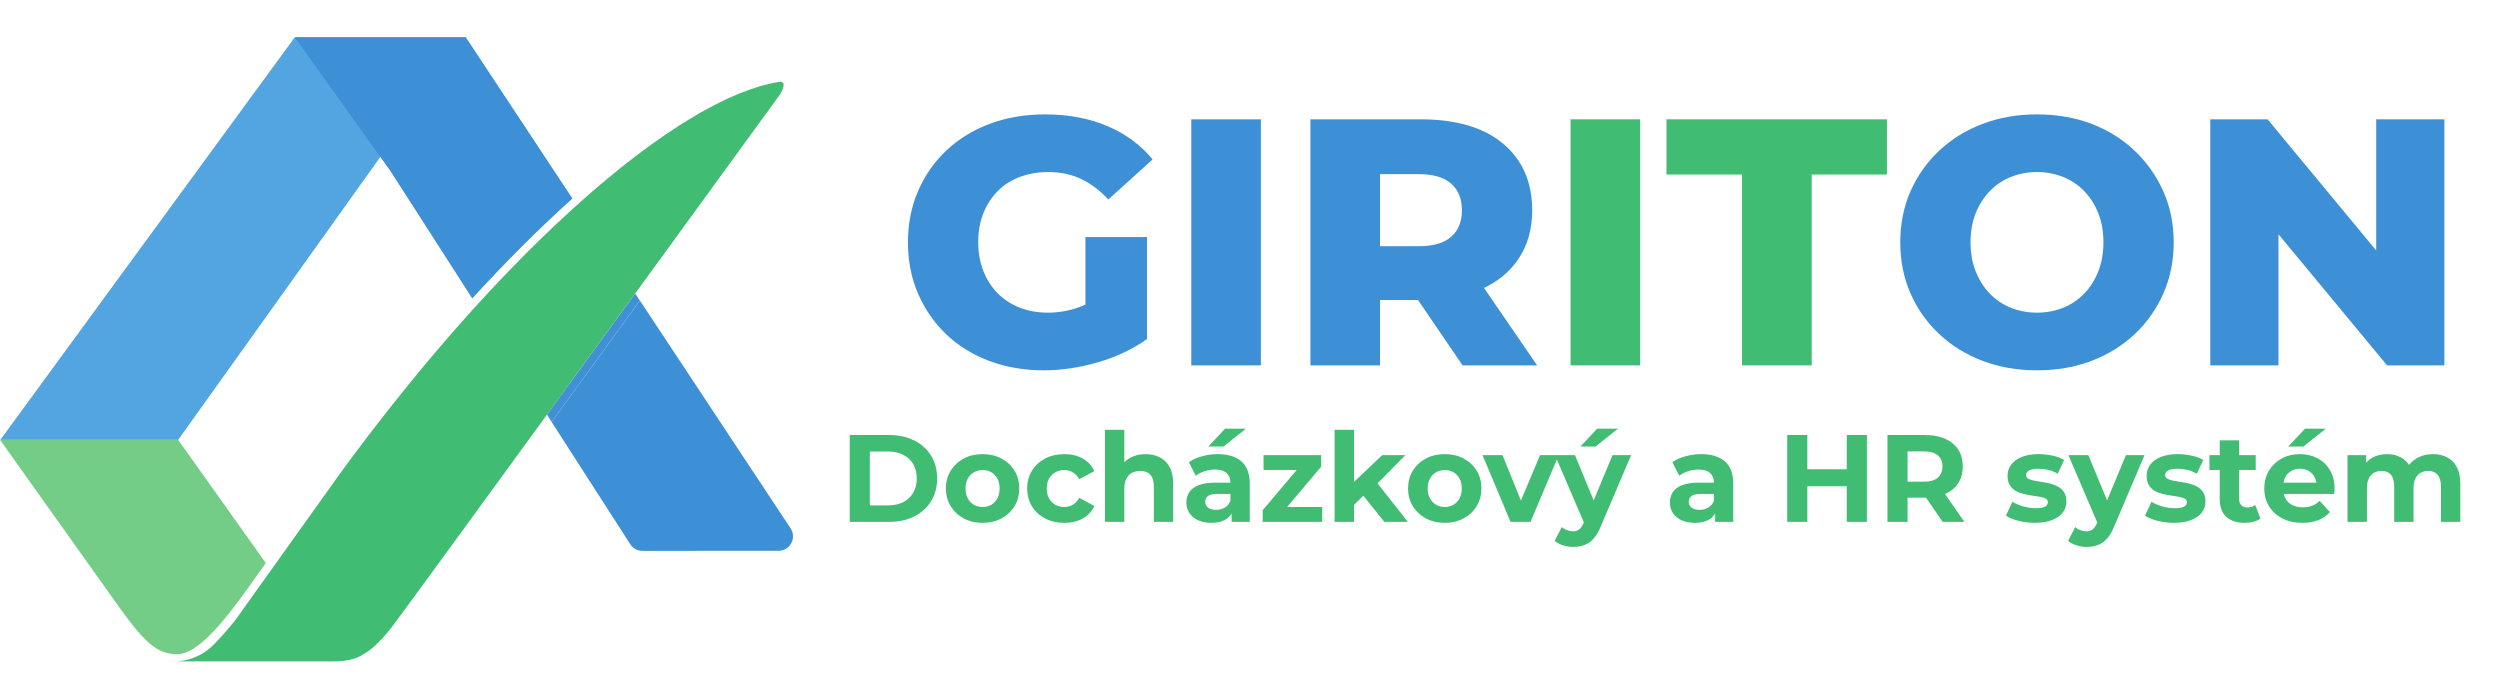
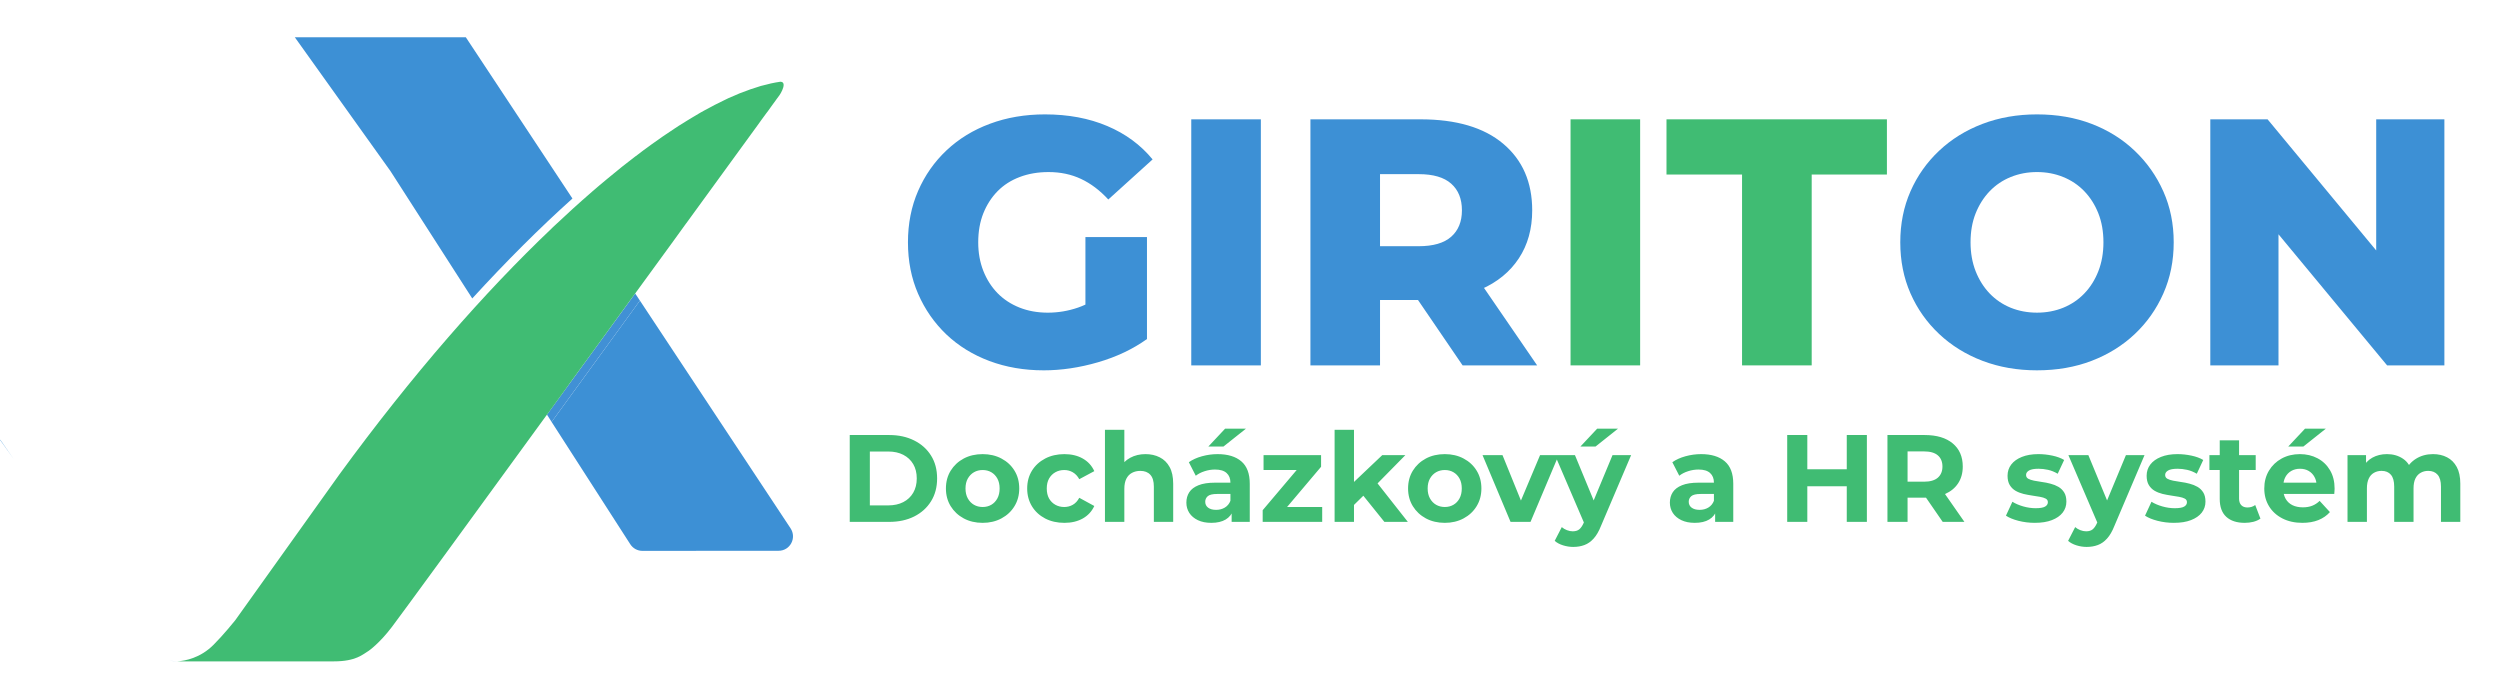
<svg xmlns="http://www.w3.org/2000/svg" version="1.1" viewBox="0.0 0.0 806.0 222.0" fill="none" stroke="none" stroke-linecap="square" stroke-miterlimit="10">
  <clipPath id="p.0">
-     <path d="m0 0l806.0 0l0 222.0l-806.0 0l0 -222.0z" clip-rule="nonzero" />
+     <path d="m0 0l806.0 0l0 222.0l-806.0 0z" clip-rule="nonzero" />
  </clipPath>
  <g clip-path="url(#p.0)">
    <path fill="#000000" fill-opacity="0.0" d="m0 0l806.0 0l0 222.0l-806.0 0z" fill-rule="evenodd" />
-     <path fill="#4998d9" d="m0.123 141.78l-0.028 0.028l0.028 0l0 -0.028z" fill-rule="evenodd" />
    <path fill="#4998d9" d="m0.095 141.807l-0.056 0.054l4.356 6.105l0 0l-4.273 -6.158z" fill-rule="evenodd" />
    <path fill="#4998d9" d="m0.011 141.807l0.056 0.054l0.028 -0.054z" fill-rule="evenodd" />
    <path fill="#4ca1de" d="m57.447 141.807l61.876 -86.599z" fill-rule="evenodd" />
-     <path fill="#52a5e0" d="m95.044 12.007l-94.921 129.773l0 0.028l57.324 0l61.876 -86.599l27.58 -38.624l3.273 -4.577z" fill-rule="evenodd" />
-     <path fill="#73cd87" d="m0.123 141.807l4.273 6.158l34.517 48.474c8.213 11.377 12.209 14.457 18.202 14.457l0.028 0c6.658 0 15.204 -10.684 22.78 -21.282l5.772 -8.102l-28.247 -39.68l0 -0.026z" fill-rule="evenodd" />
    <path fill="#4998d9" d="m54.59 212.95c0.832 0.167 1.72 0.277 2.634 0.277c-0.914 -0.028 -1.802 -0.137 -2.634 -0.277z" fill-rule="evenodd" />
    <path fill="#4998d9" d="m175.315 133.316l0 0l0.111 -0.165z" fill-rule="evenodd" />
    <path fill="#4998d9" d="m175.315 133.316l0 0l0.111 -0.165z" fill-rule="evenodd" />
    <path fill="#3d90d5" d="m206.308 96.911c-9.322 12.848 -19.116 26.278 -28.468 39.124l25.362 39.429c0.86 1.332 2.33 2.136 3.912 2.136l43.895 -0.028c3.717 0 5.909 -4.107 3.885 -7.215l-48.586 -73.446z" fill-rule="evenodd" />
    <path fill="#3d90d5" d="m95.044 12.007l30.855 43.174l26.36 41.038c10.987 -12.014 21.808 -22.808 32.297 -32.215l-34.379 -51.996z" fill-rule="evenodd" />
    <path fill="#4190d5" d="m204.783 94.61c-9.296 12.763 -19.062 26.192 -28.44 39.066l1.497 2.359c9.38 -12.846 19.146 -26.276 28.468 -39.124l-1.525 -2.302z" fill-rule="evenodd" />
    <path fill="#40bc73" d="m251.565 26.351c-0.999 0.139 -1.999 0.334 -3.052 0.555c-0.333 0.084 -0.667 0.167 -0.972 0.251c-0.749 0.165 -1.471 0.333 -2.248 0.554c-0.388 0.111 -0.777 0.251 -1.193 0.388c-0.693 0.223 -1.416 0.444 -2.164 0.695c-0.416 0.137 -0.832 0.305 -1.248 0.472c-0.749 0.249 -1.499 0.526 -2.248 0.832c-0.416 0.193 -0.888 0.388 -1.332 0.581c-0.749 0.307 -1.525 0.639 -2.33 0.999c-0.416 0.195 -0.86 0.416 -1.304 0.639c-0.806 0.388 -1.639 0.777 -2.471 1.221c-0.444 0.193 -0.86 0.444 -1.276 0.665c-0.888 0.444 -1.776 0.916 -2.664 1.416c-0.416 0.221 -0.832 0.472 -1.248 0.693c-0.916 0.555 -1.858 1.083 -2.801 1.666c-0.388 0.221 -0.804 0.47 -1.193 0.721c-0.999 0.609 -1.999 1.221 -2.998 1.86c-0.388 0.249 -0.749 0.498 -1.137 0.749c-1.053 0.693 -2.109 1.388 -3.19 2.136c-0.334 0.221 -0.695 0.472 -1.027 0.693c-1.137 0.778 -2.276 1.583 -3.413 2.415c-0.307 0.221 -0.611 0.444 -0.944 0.693c-1.193 0.86 -2.413 1.748 -3.608 2.692c-0.277 0.193 -0.554 0.388 -0.832 0.609c-1.276 0.972 -2.553 1.971 -3.857 2.998c-0.221 0.193 -0.444 0.36 -0.693 0.554c-1.36 1.083 -2.748 2.22 -4.135 3.385c-0.165 0.111 -0.333 0.251 -0.472 0.39c-1.497 1.221 -2.969 2.497 -4.466 3.773c-0.084 0.084 -0.195 0.165 -0.279 0.249c-4.078 3.524 -8.241 7.325 -12.486 11.321c-0.11 0.139 -0.249 0.251 -0.388 0.388c-21.643 20.561 -45.087 47.309 -68.423 79.274l-33.631 47.086c-0.221 0.277 -3.885 4.828 -6.991 7.908c-4.247 4.273 -9.157 5.189 -11.709 5.354l50.443 0c7.214 0 9.35 -2.246 11.293 -3.413c0 0 3.413 -2.33 7.49 -7.713c3.192 -4.217 25.223 -34.405 49.973 -68.424c0.111 -0.165 0.249 -0.333 0.388 -0.5c2.053 -2.829 4.133 -5.687 6.216 -8.546c0.277 -0.416 0.581 -0.804 0.86 -1.221c1.941 -2.636 3.885 -5.328 5.826 -7.99c1.776 -2.443 3.552 -4.884 5.328 -7.327l0.97 -1.33c0.695 -0.944 1.388 -1.887 2.055 -2.831c1.748 -2.385 3.496 -4.773 5.189 -7.13c0.554 -0.723 1.081 -1.471 1.609 -2.192c4.161 -5.744 8.241 -11.321 12.153 -16.677c1.443 -2.025 2.885 -3.996 4.273 -5.909c0.028 -0.028 0.028 -0.028 0.056 -0.056c0.888 -1.248 1.776 -2.469 2.664 -3.663c7.409 -10.182 13.874 -19.088 18.756 -25.776c0.472 -0.665 0.944 -1.332 1.416 -1.941c0.333 -0.472 0.665 -0.944 0.999 -1.388c0.056 -0.084 0.137 -0.167 0.193 -0.279c0.639 -0.832 1.193 -1.637 1.748 -2.385c0.223 -0.277 0.416 -0.555 0.611 -0.804c0.277 -0.416 0.554 -0.804 0.832 -1.167c0.249 -0.36 0.5 -0.693 0.721 -0.998c0.333 -0.472 0.695 -0.944 0.972 -1.332c0.084 -0.111 0.139 -0.195 0.193 -0.279c0.334 -0.444 0.639 -0.86 0.888 -1.193c0.583 -0.832 1.388 -2.357 1.388 -3.385c0 -0.583 -0.277 -1.027 -1.025 -1.027z" fill-rule="evenodd" />
-     <path fill="#000000" fill-opacity="0.0" d="m210.14 0l594.866 0l0 225.197l-594.866 0z" fill-rule="evenodd" />
    <path fill="#3d90d5" d="m336.457 119.394q-9.406 0 -17.453 -3.0q-8.047 -3.016 -13.891 -8.562q-5.828 -5.562 -9.109 -13.094q-3.281 -7.531 -3.281 -16.609q0 -9.062 3.281 -16.594q3.281 -7.531 9.172 -13.078q5.906 -5.562 14.0 -8.562q8.109 -3.016 17.734 -3.016q11.219 0 20.062 3.75q8.844 3.734 14.625 10.766l-14.281 12.922q-4.078 -4.422 -8.781 -6.625q-4.703 -2.219 -10.484 -2.219q-5.109 0 -9.297 1.594q-4.188 1.578 -7.141 4.578q-2.938 3.0 -4.594 7.141q-1.641 4.141 -1.641 9.344q0 5.0 1.641 9.188q1.656 4.188 4.594 7.203q2.953 3.0 7.078 4.641q4.141 1.641 9.125 1.641q4.984 0 9.75 -1.641q4.766 -1.641 9.641 -5.609l12.578 15.75q-6.812 4.875 -15.766 7.484q-8.953 2.609 -17.562 2.609zm33.328 -10.094l-19.844 -2.953l0 -29.906l19.844 0l0 32.859zm14.278 8.5l0 -79.328l22.438 0l0 79.328l-22.438 0zm38.418 0l0 -79.328l35.469 0q17.344 0 26.688 7.875q9.344 7.875 9.344 21.469q0 8.953 -4.312 15.484q-4.297 6.516 -12.172 9.969q-7.875 3.453 -18.75 3.453l-23.797 0l9.969 -9.406l0 30.484l-22.438 0zm49.062 0l-19.719 -28.906l23.922 0l19.828 28.906l-24.031 0zm-26.625 -28.109l-9.969 -10.312l22.438 0q7.016 0 10.469 -3.047q3.469 -3.062 3.469 -8.516q0 -5.547 -3.469 -8.609q-3.453 -3.062 -10.469 -3.062l-22.438 0l9.969 -10.312l0 43.859z" fill-rule="nonzero" />
    <path fill="#40bc73" d="m506.344 117.8l0 -79.328l22.437 0l0 79.328l-22.437 0zm55.293 0l0 -61.531l-24.359 0l0 -17.797l71.062 0l0 17.797l-24.25 0l0 61.531l-22.453 0z" fill-rule="nonzero" />
    <path fill="#3d90d5" d="m656.726 119.394q-9.516 0 -17.562 -3.062q-8.047 -3.062 -14.0 -8.672q-5.953 -5.609 -9.234 -13.094q-3.281 -7.484 -3.281 -16.438q0 -8.953 3.281 -16.422q3.281 -7.484 9.234 -13.094q5.953 -5.609 14.0 -8.672q8.047 -3.062 17.562 -3.062q9.641 0 17.625 3.062q7.984 3.062 13.875 8.672q5.906 5.609 9.234 13.094q3.344 7.469 3.344 16.422q0 8.953 -3.344 16.5q-3.328 7.531 -9.234 13.094q-5.891 5.547 -13.875 8.609q-7.984 3.062 -17.625 3.062zm0 -18.594q4.531 0 8.438 -1.578q3.922 -1.594 6.812 -4.594q2.891 -3.0 4.531 -7.188q1.641 -4.203 1.641 -9.312q0 -5.203 -1.641 -9.344q-1.641 -4.141 -4.531 -7.141q-2.891 -3.0 -6.812 -4.578q-3.906 -1.594 -8.438 -1.594q-4.531 0 -8.453 1.594q-3.906 1.578 -6.797 4.578q-2.875 3.0 -4.531 7.141q-1.641 4.141 -1.641 9.344q0 5.109 1.641 9.312q1.656 4.188 4.531 7.188q2.891 3.0 6.797 4.594q3.922 1.578 8.453 1.578zm55.876 17.0l0 -79.328l18.469 0l43.75 52.812l-8.734 0l0 -52.812l21.984 0l0 79.328l-18.469 0l-43.75 -52.812l8.734 0l0 52.812l-21.984 0z" fill-rule="nonzero" />
-     <path fill="#000000" fill-opacity="0.0" d="m256.921 120.853l548.0 0l0 88l-548.0 0z" fill-rule="evenodd" />
    <path fill="#40bc73" d="m273.954 168.253l0 -28.0l12.734 0q4.547 0 8.031 1.75q3.484 1.734 5.438 4.859q1.969 3.109 1.969 7.391q0 4.234 -1.969 7.375q-1.953 3.141 -5.438 4.891q-3.484 1.734 -8.031 1.734l-12.734 0zm6.484 -5.312l5.922 0q2.797 0 4.859 -1.062q2.062 -1.062 3.203 -3.016q1.141 -1.969 1.141 -4.609q0 -2.688 -1.141 -4.625q-1.141 -1.938 -3.203 -3.0q-2.062 -1.062 -4.859 -1.062l-5.922 0l0 17.375zm36.368 5.625q-3.438 0 -6.109 -1.438q-2.656 -1.438 -4.203 -3.938q-1.531 -2.5 -1.531 -5.703q0 -3.234 1.531 -5.734q1.547 -2.5 4.203 -3.922q2.672 -1.422 6.109 -1.422q3.391 0 6.062 1.422q2.688 1.422 4.203 3.906q1.531 2.469 1.531 5.75q0 3.203 -1.531 5.703q-1.516 2.5 -4.203 3.938q-2.672 1.438 -6.062 1.438zm0 -5.109q1.562 0 2.797 -0.719q1.234 -0.719 1.953 -2.062q0.719 -1.344 0.719 -3.188q0 -1.875 -0.719 -3.188q-0.719 -1.328 -1.953 -2.047q-1.234 -0.719 -2.797 -0.719q-1.562 0 -2.812 0.719q-1.234 0.719 -1.984 2.047q-0.734 1.312 -0.734 3.188q0 1.844 0.734 3.188q0.75 1.344 1.984 2.062q1.25 0.719 2.812 0.719zm26.356 5.109q-3.484 0 -6.203 -1.406q-2.719 -1.422 -4.266 -3.938q-1.531 -2.531 -1.531 -5.734q0 -3.234 1.531 -5.734q1.547 -2.5 4.266 -3.922q2.719 -1.422 6.203 -1.422q3.406 0 5.922 1.422q2.516 1.422 3.719 4.062l-4.844 2.594q-0.844 -1.516 -2.109 -2.234q-1.25 -0.719 -2.734 -0.719q-1.594 0 -2.875 0.719q-1.281 0.719 -2.031 2.047q-0.734 1.312 -0.734 3.188q0 1.891 0.734 3.219q0.75 1.312 2.031 2.031q1.281 0.719 2.875 0.719q1.484 0 2.734 -0.703q1.266 -0.703 2.109 -2.266l4.844 2.641q-1.203 2.609 -3.719 4.031q-2.516 1.406 -5.922 1.406zm13.074 -0.312l0 -29.688l6.25 0l0 14.125l-1.406 -1.797q1.156 -2.156 3.312 -3.312q2.172 -1.172 4.922 -1.172q2.562 0 4.578 1.031q2.031 1.016 3.188 3.125q1.156 2.094 1.156 5.375l0 12.312l-6.234 0l0 -11.359q0 -2.594 -1.141 -3.828q-1.141 -1.25 -3.219 -1.25q-1.484 0 -2.672 0.625q-1.172 0.609 -1.828 1.891q-0.656 1.281 -0.656 3.281l0 10.641l-6.25 0zm40.843 0l0 -4.203l-0.391 -0.922l0 -7.516q0 -2.0 -1.234 -3.109q-1.219 -1.125 -3.734 -1.125q-1.719 0 -3.375 0.547q-1.656 0.531 -2.828 1.453l-2.234 -4.359q1.766 -1.25 4.234 -1.922q2.484 -0.688 5.047 -0.688q4.922 0 7.641 2.328q2.719 2.312 2.719 7.234l0 12.281l-5.844 0zm-6.562 0.312q-2.516 0 -4.312 -0.859q-1.797 -0.859 -2.766 -2.328q-0.953 -1.484 -0.953 -3.328q0 -1.922 0.938 -3.359q0.938 -1.438 2.969 -2.25q2.047 -0.828 5.328 -0.828l5.719 0l0 3.641l-5.031 0q-2.203 0 -3.031 0.719q-0.812 0.719 -0.812 1.797q0 1.203 0.938 1.906q0.938 0.703 2.578 0.703q1.562 0 2.797 -0.734q1.25 -0.75 1.812 -2.188l0.953 2.875q-0.688 2.078 -2.484 3.156q-1.797 1.078 -4.641 1.078zm-0.953 -24.594l5.406 -5.766l6.719 0l-7.25 5.766l-4.875 0zm17.524 24.281l0 -3.766l12.719 -15.031l1.078 2.078l-13.516 0l0 -4.797l18.547 0l0 3.75l-12.719 15.047l-1.109 -2.078l14.188 0l0 4.797l-19.188 0zm28.361 -4.406l0.156 -7.594l10.031 -9.516l7.453 0l-9.641 9.797l-3.25 2.641l-4.75 4.672zm-5.172 4.406l0 -29.688l6.25 0l0 29.688l-6.25 0zm16.047 0l-7.281 -9.047l3.922 -4.828l10.922 13.875l-7.562 0zm19.483 0.312q-3.438 0 -6.109 -1.438q-2.656 -1.438 -4.203 -3.938q-1.531 -2.5 -1.531 -5.703q0 -3.234 1.531 -5.734q1.547 -2.5 4.203 -3.922q2.672 -1.422 6.109 -1.422q3.391 0 6.062 1.422q2.688 1.422 4.203 3.906q1.531 2.469 1.531 5.75q0 3.203 -1.531 5.703q-1.516 2.5 -4.203 3.938q-2.672 1.438 -6.062 1.438zm0 -5.109q1.562 0 2.797 -0.719q1.234 -0.719 1.953 -2.062q0.719 -1.344 0.719 -3.188q0 -1.875 -0.719 -3.188q-0.719 -1.328 -1.953 -2.047q-1.234 -0.719 -2.797 -0.719q-1.562 0 -2.812 0.719q-1.234 0.719 -1.984 2.047q-0.734 1.312 -0.734 3.188q0 1.844 0.734 3.188q0.75 1.344 1.984 2.062q1.25 0.719 2.812 0.719zm21.194 4.797l-9.031 -21.516l6.438 0l7.516 18.516l-3.203 0l7.797 -18.516l6.0 0l-9.078 21.516l-6.438 0zm20.235 8.078q-1.672 0 -3.312 -0.516q-1.641 -0.516 -2.688 -1.438l2.281 -4.438q0.719 0.625 1.656 0.984q0.953 0.375 1.875 0.375q1.312 0 2.094 -0.625q0.781 -0.625 1.422 -2.062l1.125 -2.641l0.469 -0.672l7.719 -18.562l6.0 0l-9.719 22.828q-1.031 2.609 -2.375 4.078q-1.344 1.484 -2.969 2.078q-1.609 0.609 -3.578 0.609zm3.688 -7.234l-9.594 -22.359l6.438 0l7.438 18.0l-4.281 4.359zm-1.406 -25.125l5.406 -5.766l6.719 0l-7.25 5.766l-4.875 0zm43.443 24.281l0 -4.203l-0.391 -0.922l0 -7.516q0 -2.0 -1.234 -3.109q-1.219 -1.125 -3.734 -1.125q-1.719 0 -3.375 0.547q-1.656 0.531 -2.828 1.453l-2.234 -4.359q1.766 -1.25 4.234 -1.922q2.484 -0.688 5.047 -0.688q4.922 0 7.641 2.328q2.719 2.312 2.719 7.234l0 12.281l-5.844 0zm-6.562 0.312q-2.516 0 -4.312 -0.859q-1.797 -0.859 -2.766 -2.328q-0.953 -1.484 -0.953 -3.328q0 -1.922 0.938 -3.359q0.938 -1.438 2.969 -2.25q2.047 -0.828 5.328 -0.828l5.719 0l0 3.641l-5.031 0q-2.203 0 -3.031 0.719q-0.812 0.719 -0.812 1.797q0 1.203 0.938 1.906q0.938 0.703 2.578 0.703q1.562 0 2.797 -0.734q1.25 -0.75 1.812 -2.188l0.953 2.875q-0.688 2.078 -2.484 3.156q-1.797 1.078 -4.641 1.078zm49.0 -0.312l0 -28.0l6.484 0l0 28.0l-6.484 0zm-19.203 0l0 -28.0l6.484 0l0 28.0l-6.484 0zm6.0 -11.484l0 -5.469l13.688 0l0 5.469l-13.688 0zm26.32 11.484l0 -28.0l11.969 0q5.844 0 9.078 2.703q3.234 2.703 3.234 7.453q0 3.125 -1.484 5.391q-1.469 2.25 -4.188 3.453q-2.719 1.203 -6.484 1.203l-8.516 0l2.875 -2.844l0 10.641l-6.484 0zm17.812 0l-7.0 -10.156l6.922 0l7.078 10.156l-7.0 0zm-11.328 -9.922l-2.875 -3.031l8.156 0q3.0 0 4.484 -1.297q1.484 -1.312 1.484 -3.594q0 -2.312 -1.484 -3.594q-1.484 -1.281 -4.484 -1.281l-8.156 0l2.875 -3.078l0 15.875zm41.048 10.234q-2.766 0 -5.312 -0.656q-2.531 -0.656 -4.016 -1.656l2.078 -4.484q1.484 0.922 3.5 1.5q2.031 0.578 3.984 0.578q2.156 0 3.047 -0.516q0.906 -0.516 0.906 -1.438q0 -0.766 -0.703 -1.141q-0.688 -0.375 -1.859 -0.578q-1.156 -0.203 -2.531 -0.406q-1.375 -0.203 -2.781 -0.531q-1.391 -0.344 -2.562 -1.016q-1.156 -0.688 -1.859 -1.844q-0.703 -1.172 -0.703 -3.0q0 -2.047 1.188 -3.609q1.188 -1.562 3.422 -2.453q2.234 -0.906 5.359 -0.906q2.203 0 4.484 0.484q2.281 0.484 3.797 1.406l-2.078 4.438q-1.562 -0.922 -3.141 -1.266q-1.578 -0.344 -3.062 -0.344q-2.078 0 -3.047 0.562q-0.953 0.562 -0.953 1.438q0 0.812 0.703 1.219q0.703 0.391 1.859 0.625q1.156 0.234 2.531 0.422q1.391 0.172 2.781 0.547q1.406 0.359 2.547 1.016q1.141 0.656 1.859 1.797q0.719 1.141 0.719 2.984q0 2.0 -1.203 3.547q-1.203 1.531 -3.469 2.406q-2.25 0.875 -5.484 0.875zm16.709 7.766q-1.672 0 -3.312 -0.516q-1.641 -0.516 -2.688 -1.438l2.281 -4.438q0.719 0.625 1.656 0.984q0.953 0.375 1.875 0.375q1.312 0 2.094 -0.625q0.781 -0.625 1.422 -2.062l1.125 -2.641l0.469 -0.672l7.719 -18.562l6.0 0l-9.719 22.828q-1.031 2.609 -2.375 4.078q-1.344 1.484 -2.969 2.078q-1.609 0.609 -3.578 0.609zm3.688 -7.234l-9.594 -22.359l6.438 0l7.438 18.0l-4.281 4.359zm24.444 -0.531q-2.766 0 -5.312 -0.656q-2.531 -0.656 -4.016 -1.656l2.078 -4.484q1.484 0.922 3.5 1.5q2.031 0.578 3.984 0.578q2.156 0 3.047 -0.516q0.906 -0.516 0.906 -1.438q0 -0.766 -0.703 -1.141q-0.688 -0.375 -1.859 -0.578q-1.156 -0.203 -2.531 -0.406q-1.375 -0.203 -2.781 -0.531q-1.391 -0.344 -2.562 -1.016q-1.156 -0.688 -1.859 -1.844q-0.703 -1.172 -0.703 -3.0q0 -2.047 1.188 -3.609q1.188 -1.562 3.422 -2.453q2.234 -0.906 5.359 -0.906q2.203 0 4.484 0.484q2.281 0.484 3.797 1.406l-2.078 4.438q-1.562 -0.922 -3.141 -1.266q-1.578 -0.344 -3.062 -0.344q-2.078 0 -3.047 0.562q-0.953 0.562 -0.953 1.438q0 0.812 0.703 1.219q0.703 0.391 1.859 0.625q1.156 0.234 2.531 0.422q1.391 0.172 2.781 0.547q1.406 0.359 2.547 1.016q1.141 0.656 1.859 1.797q0.719 1.141 0.719 2.984q0 2.0 -1.203 3.547q-1.203 1.531 -3.469 2.406q-2.25 0.875 -5.484 0.875zm22.802 0q-3.812 0 -5.938 -1.938q-2.109 -1.938 -2.109 -5.781l0 -18.875l6.234 0l0 18.797q0 1.359 0.719 2.109q0.719 0.734 1.969 0.734q1.484 0 2.516 -0.797l1.688 4.391q-0.969 0.688 -2.312 1.031q-1.328 0.328 -2.766 0.328zm-11.375 -17.031l0 -4.797l14.922 0l0 4.797l-14.922 0zm29.97 17.031q-3.688 0 -6.469 -1.438q-2.781 -1.438 -4.297 -3.938q-1.516 -2.5 -1.516 -5.703q0 -3.234 1.5 -5.734q1.5 -2.5 4.094 -3.922q2.609 -1.422 5.891 -1.422q3.156 0 5.688 1.344q2.547 1.344 4.016 3.844q1.484 2.5 1.484 5.969q0 0.375 -0.047 0.828q-0.031 0.453 -0.062 0.859l-17.484 0l0 -3.641l14.203 0l-2.406 1.078q0 -1.672 -0.688 -2.906q-0.672 -1.25 -1.875 -1.953q-1.188 -0.703 -2.797 -0.703q-1.594 0 -2.812 0.703q-1.219 0.703 -1.906 1.969q-0.672 1.25 -0.672 2.969l0 0.969q0 1.75 0.766 3.094q0.781 1.344 2.203 2.047q1.422 0.688 3.344 0.688q1.719 0 3.016 -0.516q1.312 -0.516 2.391 -1.562l3.312 3.609q-1.484 1.672 -3.719 2.578q-2.234 0.891 -5.156 0.891zm-4.562 -24.594l5.406 -5.766l6.719 0l-7.25 5.766l-4.875 0zm19.115 24.281l0 -21.516l5.969 0l0 5.875l-1.125 -1.719q1.125 -2.203 3.172 -3.344q2.062 -1.141 4.703 -1.141q2.969 0 5.188 1.5q2.219 1.5 2.938 4.578l-2.203 -0.594q1.078 -2.516 3.453 -4.0q2.391 -1.484 5.469 -1.484q2.562 0 4.531 1.031q1.984 1.016 3.125 3.125q1.141 2.094 1.141 5.375l0 12.312l-6.234 0l0 -11.359q0 -2.594 -1.078 -3.828q-1.078 -1.25 -3.047 -1.25q-1.359 0 -2.438 0.625q-1.078 0.609 -1.688 1.859q-0.594 1.234 -0.594 3.156l0 10.797l-6.234 0l0 -11.359q0 -2.594 -1.062 -3.828q-1.062 -1.25 -3.016 -1.25q-1.359 0 -2.453 0.625q-1.078 0.609 -1.672 1.859q-0.594 1.234 -0.594 3.156l0 10.797l-6.25 0z" fill-rule="nonzero" />
  </g>
</svg>